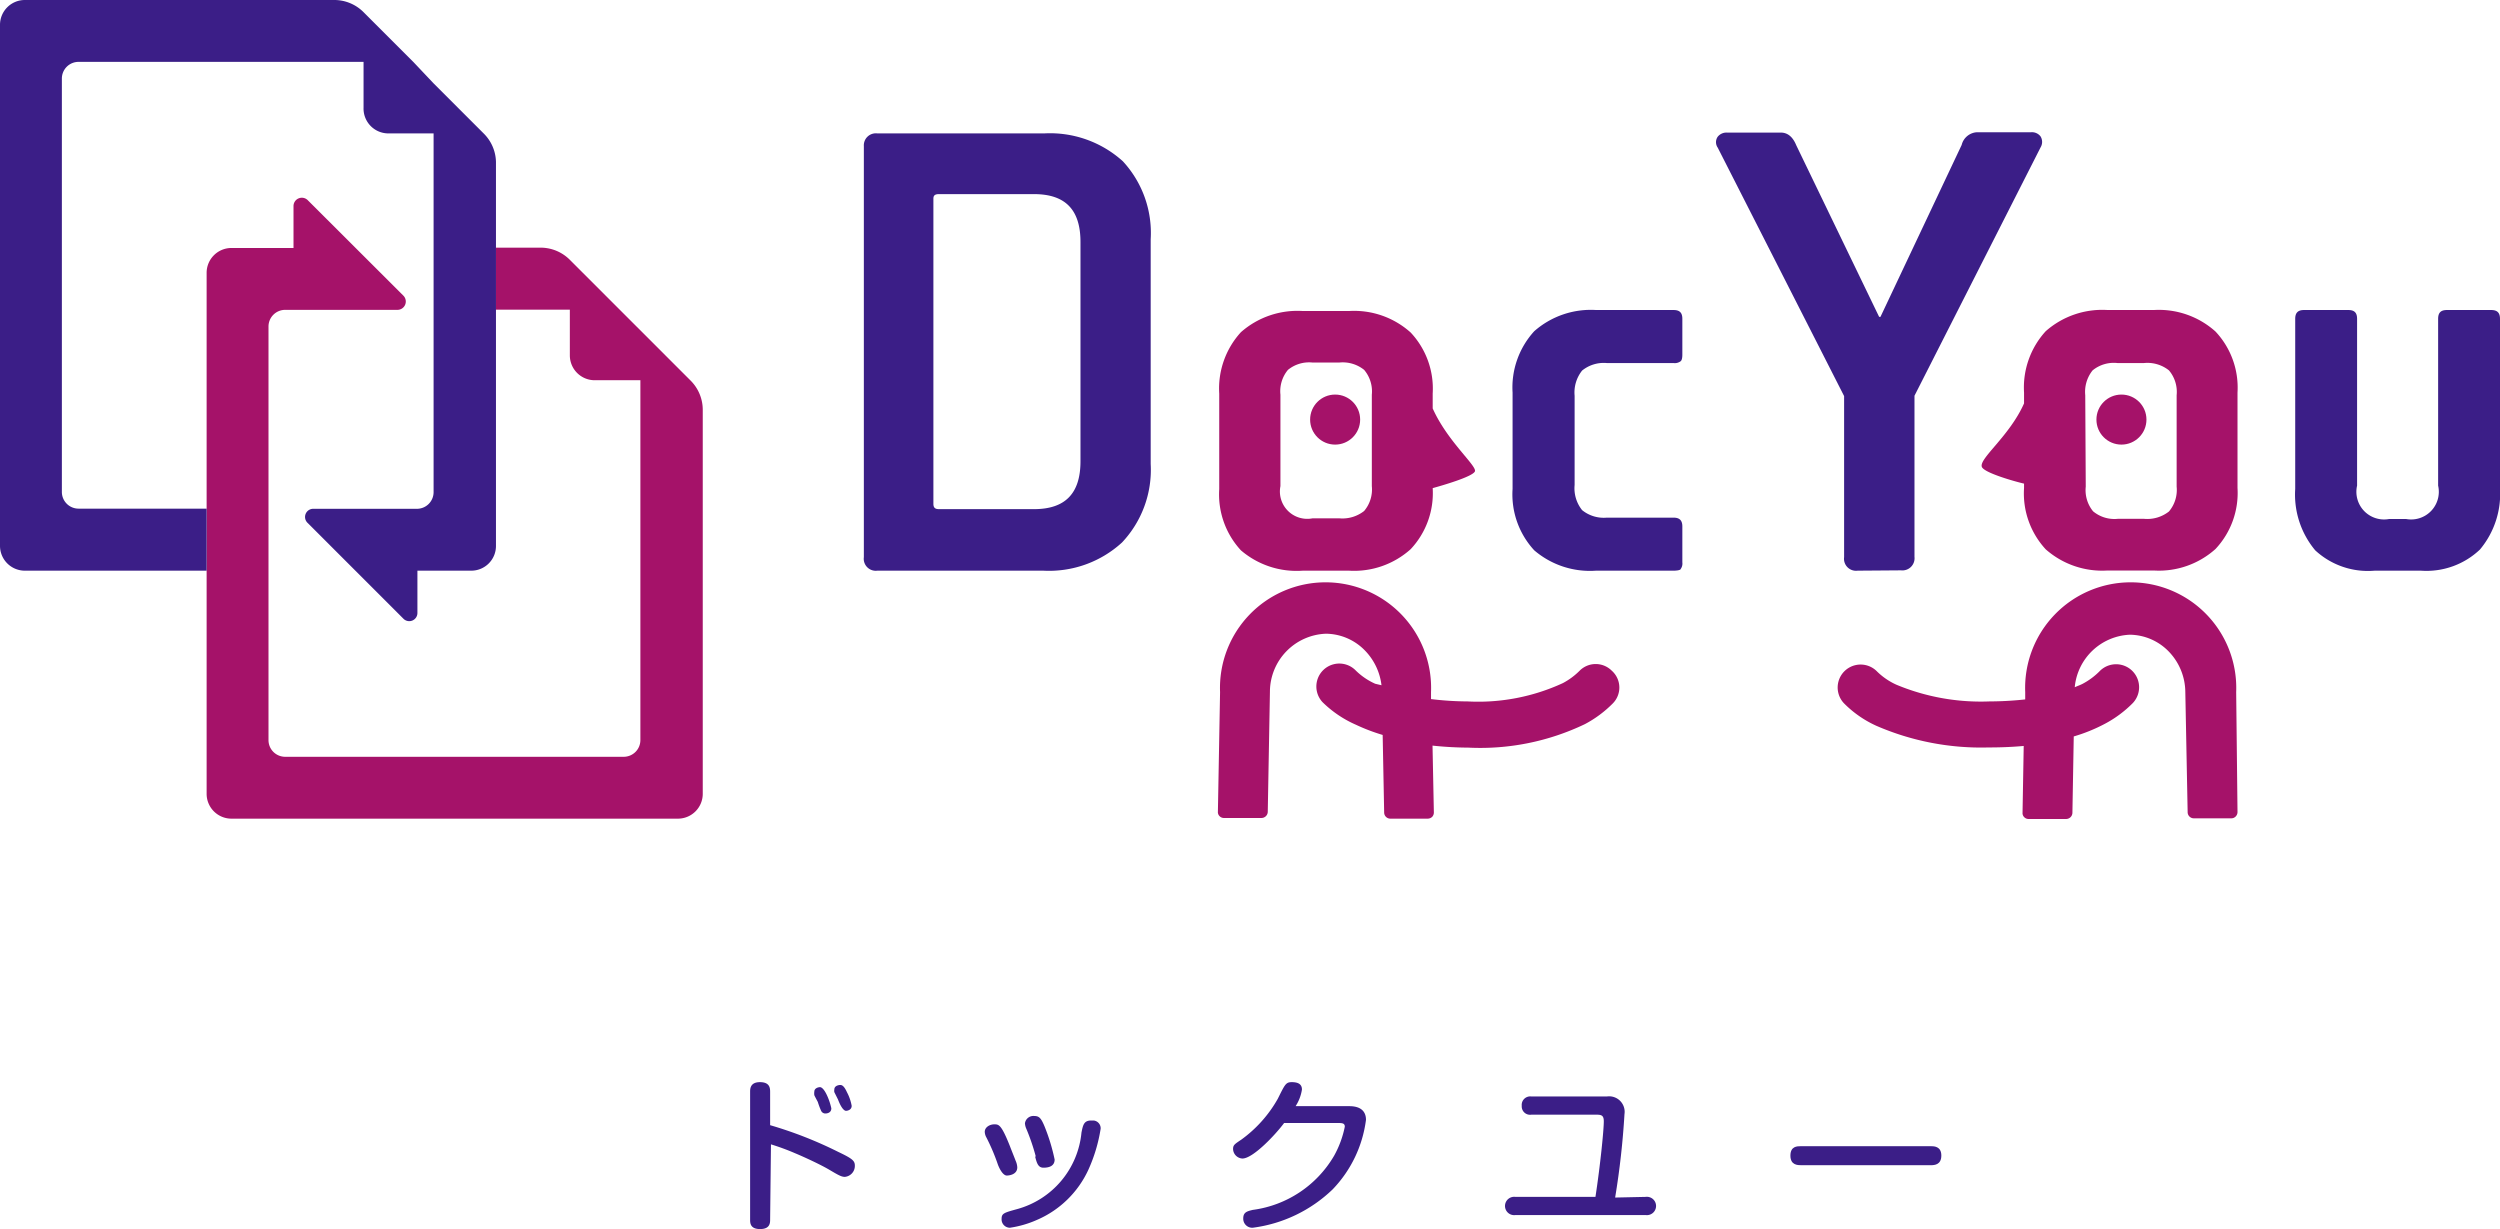
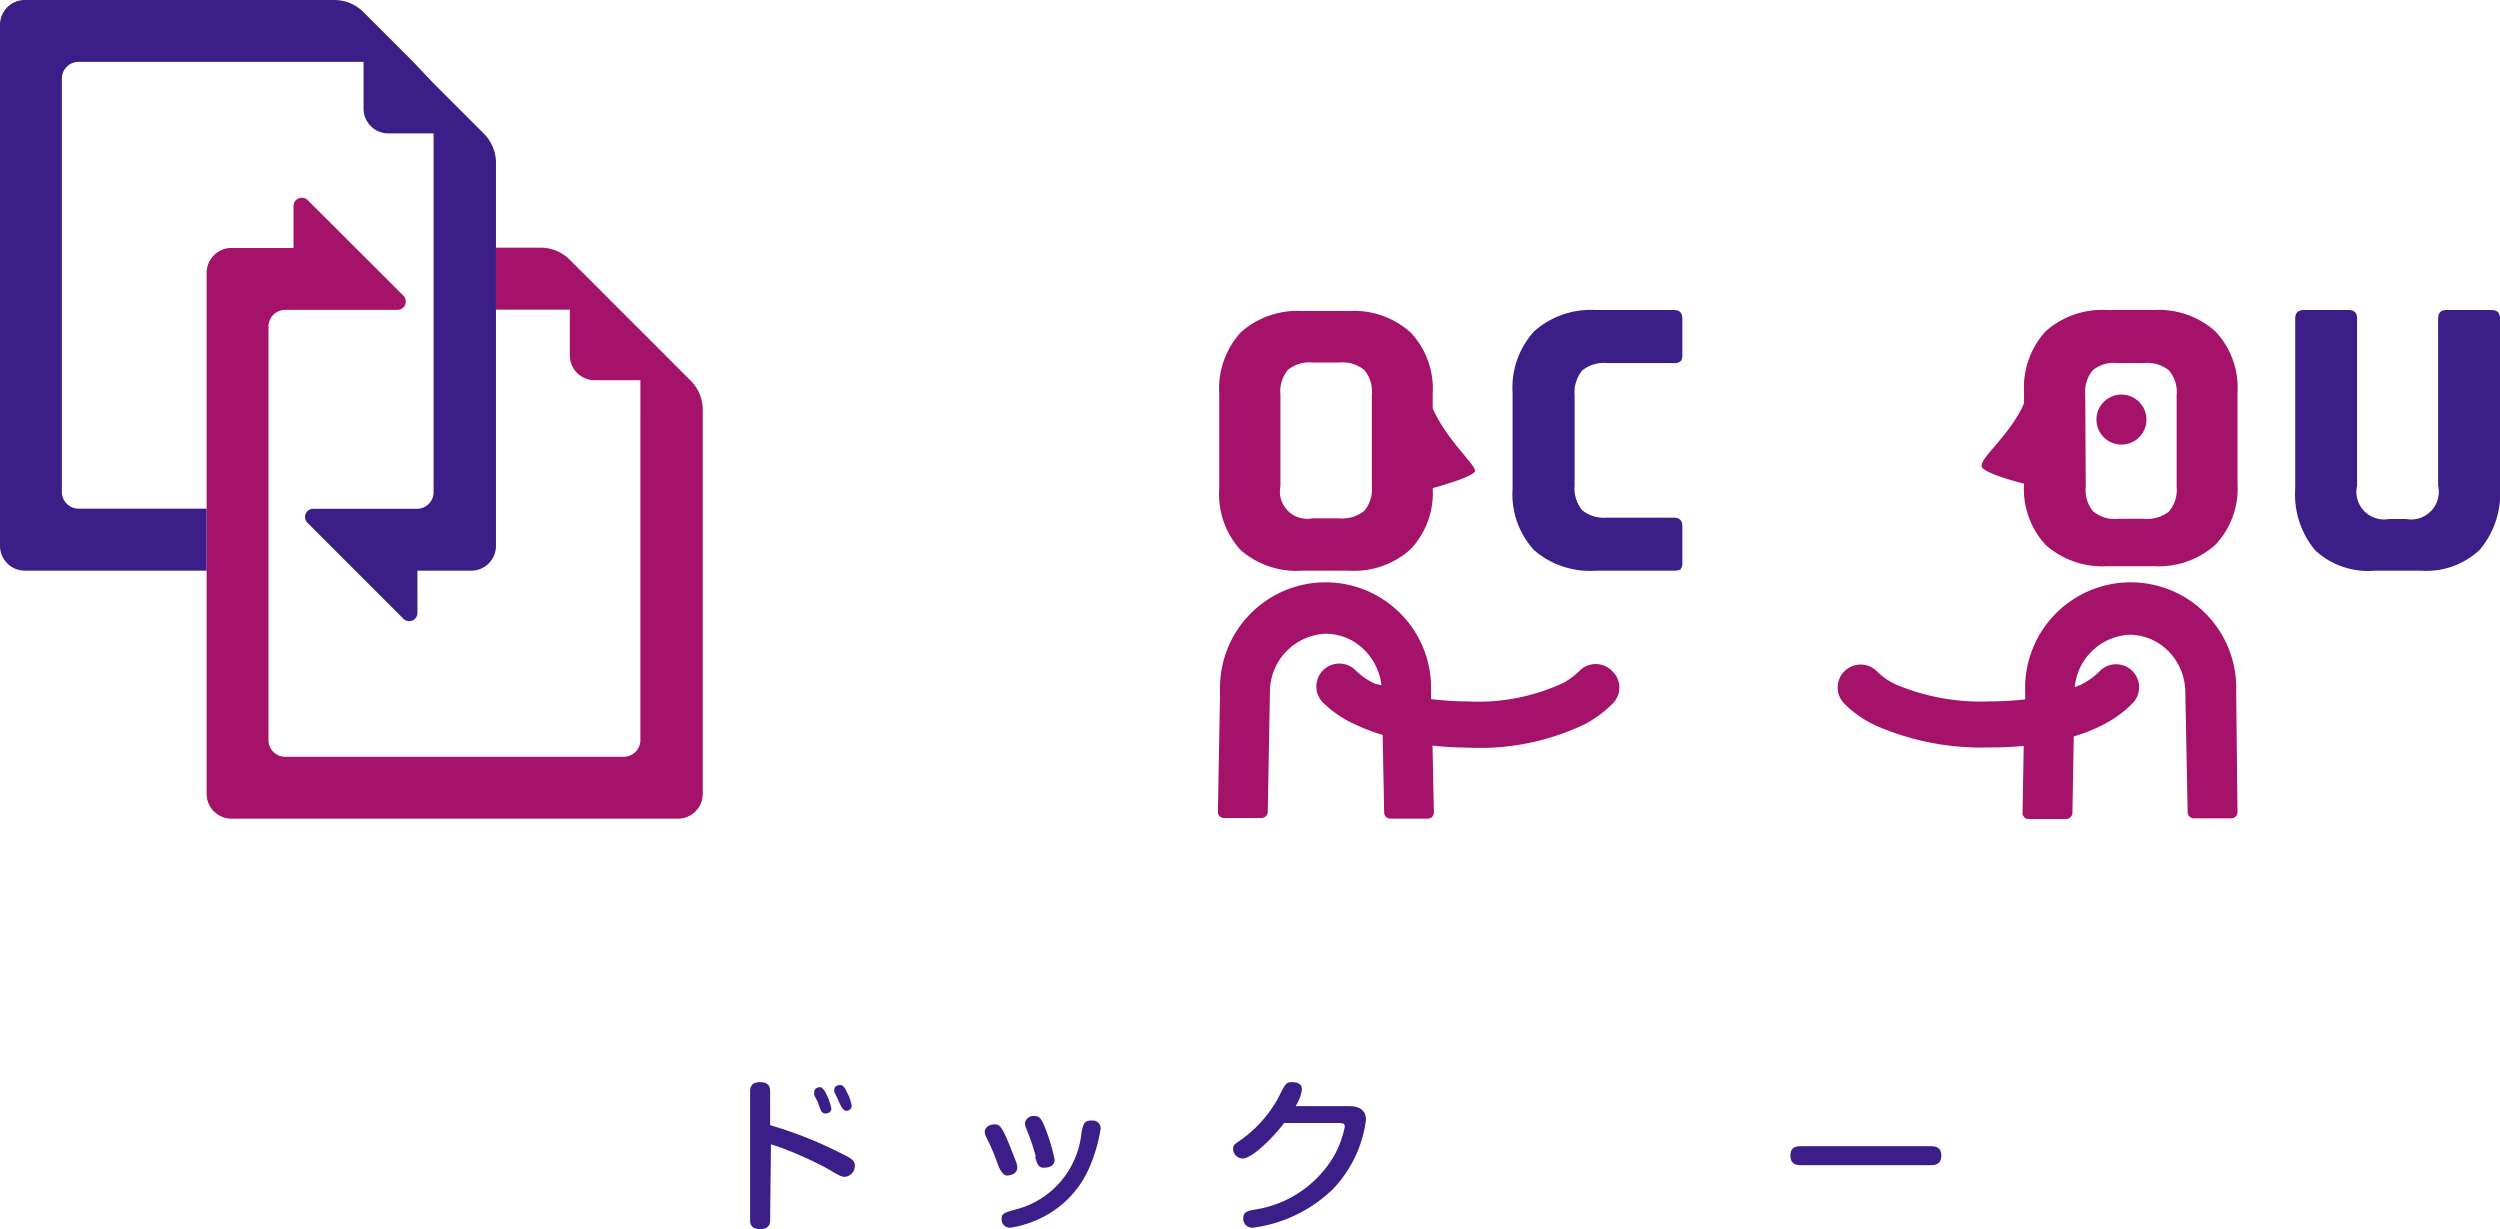
<svg xmlns="http://www.w3.org/2000/svg" viewBox="0 0 149.91 73.7">
  <defs>
    <style>.cls-1{fill:#3b1e87;}.cls-2{fill:#a51269;}.cls-3{isolation:isolate;}</style>
  </defs>
  <g id="レイヤー_2" data-name="レイヤー 2">
    <g id="レイヤー_1-2" data-name="レイヤー 1">
-       <path class="cls-1" d="M52.61,34.22a.72.72,0,0,1-.81-.81V8.76A.72.72,0,0,1,52.61,8h10a6.51,6.51,0,0,1,4.72,1.67A6.33,6.33,0,0,1,69,14.35V27.82a6.35,6.35,0,0,1-1.72,4.71,6.48,6.48,0,0,1-4.72,1.69ZM56.3,11.64c-.29,0-.33.13-.33.28V30.21c0,.23.1.32.33.32H62c1.88,0,2.79-.94,2.79-2.87V14.51c0-1.94-.91-2.87-2.79-2.87Z" />
      <path class="cls-1" d="M95.7,34.22A5.13,5.13,0,0,1,92,33a4.94,4.94,0,0,1-1.3-3.68V23.54A5,5,0,0,1,92,19.86a5.13,5.13,0,0,1,3.71-1.27h4.64c.37,0,.53.16.53.53v2.15c0,.24-.05.35-.1.39a.59.59,0,0,1-.43.11h-4a2.06,2.06,0,0,0-1.48.45,2.11,2.11,0,0,0-.45,1.51v5.35a2.1,2.1,0,0,0,.45,1.51,2.06,2.06,0,0,0,1.48.45h4c.37,0,.53.17.53.53v2.15a.56.56,0,0,1-.1.4c0,.05-.16.1-.43.1Z" />
-       <path class="cls-1" d="M111.39,34.22a.72.72,0,0,1-.81-.81V23.75L103,8.85a.57.57,0,0,1,0-.65.67.67,0,0,1,.55-.25h3.23c.41,0,.72.25.93.76L112.68,19h.08l4.87-10.31a1,1,0,0,1,.92-.76h3.24a.65.65,0,0,1,.57.25.63.63,0,0,1,0,.66l-7.56,14.89v9.66a.73.73,0,0,1-.81.81Z" />
      <path class="cls-1" d="M144.14,34.22l-.38,0-.37,0h-1A4.65,4.65,0,0,1,138.83,33a5.21,5.21,0,0,1-1.2-3.68V19.12c0-.37.17-.53.53-.53h2.65c.37,0,.53.16.53.53v10a1.66,1.66,0,0,0,1.93,2h1a1.66,1.66,0,0,0,1.93-2v-10c0-.37.16-.53.53-.53h2.65c.36,0,.53.16.53.53V29.27a5.21,5.21,0,0,1-1.2,3.68,4.65,4.65,0,0,1-3.54,1.27Z" />
      <path class="cls-2" d="M96.65,40.22a1.36,1.36,0,0,0-1.93,0,4.2,4.2,0,0,1-1,.74A12.1,12.1,0,0,1,88,42.06a18.76,18.76,0,0,1-2.19-.14V41.5a6.33,6.33,0,1,0-12.65,0l-.13,7.17a.34.34,0,0,0,.1.27.36.36,0,0,0,.26.11l2.25,0a.38.38,0,0,0,.38-.36l.13-7.22A3.49,3.49,0,0,1,79.51,38a3.3,3.3,0,0,1,2.33,1,3.59,3.59,0,0,1,1,2.09L82.46,41a4,4,0,0,1-1.15-.78,1.37,1.37,0,1,0-2,1.89,6.67,6.67,0,0,0,2,1.35,11.28,11.28,0,0,0,1.6.61L83,48.73a.37.37,0,0,0,.37.36h0l2.24,0a.39.39,0,0,0,.27-.11.38.38,0,0,0,.1-.27l-.08-4a21.07,21.07,0,0,0,2.14.12,14.51,14.51,0,0,0,7-1.41,6.85,6.85,0,0,0,1.67-1.24A1.35,1.35,0,0,0,96.65,40.22Z" />
      <path class="cls-2" d="M78.12,34.22h2.77a5.07,5.07,0,0,0,3.7-1.29,4.91,4.91,0,0,0,1.32-3.66v0c.58-.16,2.38-.68,2.53-1s-1.65-1.8-2.53-3.78v-.89a4.91,4.91,0,0,0-1.32-3.66,5.07,5.07,0,0,0-3.7-1.29H78.12a5.12,5.12,0,0,0-3.71,1.27,5,5,0,0,0-1.3,3.68v5.73A4.94,4.94,0,0,0,74.41,33,5.13,5.13,0,0,0,78.12,34.22ZM76.78,23.67a2,2,0,0,1,.45-1.49,2,2,0,0,1,1.48-.44H80.3a2.05,2.05,0,0,1,1.5.44,2,2,0,0,1,.46,1.49v5.48a2,2,0,0,1-.46,1.49,2.1,2.1,0,0,1-1.5.44H78.71a1.64,1.64,0,0,1-1.93-1.93Z" />
-       <circle class="cls-2" cx="80.06" cy="25.16" r="1.5" />
      <path class="cls-2" d="M134.09,41.5a6.33,6.33,0,1,0-12.65,0v.44a20.32,20.32,0,0,1-2.15.12,13.16,13.16,0,0,1-5.57-1,4,4,0,0,1-1.15-.78,1.36,1.36,0,1,0-2,1.89,6.49,6.49,0,0,0,1.94,1.35,15.76,15.76,0,0,0,6.74,1.3q1.11,0,2.1-.09l-.07,4a.34.34,0,0,0,.1.27.36.36,0,0,0,.26.11l2.25,0a.38.38,0,0,0,.38-.36l.08-4.59a9.87,9.87,0,0,0,1.87-.76,6.85,6.85,0,0,0,1.67-1.24,1.36,1.36,0,0,0-2-1.9,4.2,4.2,0,0,1-1,.74c-.15.08-.33.14-.48.21a3.47,3.47,0,0,1,3.3-3.15,3.3,3.3,0,0,1,2.33,1,3.53,3.53,0,0,1,1,2.43l.14,7.22a.37.37,0,0,0,.37.36h0l2.25,0a.36.36,0,0,0,.26-.11.38.38,0,0,0,.11-.27Z" />
-       <path class="cls-2" d="M118.84,28c.15.36,2,.88,2.53,1v.26a4.94,4.94,0,0,0,1.3,3.68,5.12,5.12,0,0,0,3.71,1.27h2.77a5.08,5.08,0,0,0,3.7-1.29,4.91,4.91,0,0,0,1.32-3.66V23.54a4.91,4.91,0,0,0-1.32-3.66,5.08,5.08,0,0,0-3.7-1.29h-2.77a5.12,5.12,0,0,0-3.71,1.27,5,5,0,0,0-1.3,3.68v.65C120.49,26.17,118.65,27.5,118.84,28Zm6.2-4.3a2.06,2.06,0,0,1,.44-1.49,2,2,0,0,1,1.49-.44h1.59a2.07,2.07,0,0,1,1.5.44,2,2,0,0,1,.46,1.49v5.48a2,2,0,0,1-.46,1.49,2.1,2.1,0,0,1-1.5.44H127a2,2,0,0,1-1.49-.45,2,2,0,0,1-.44-1.48Z" />
+       <path class="cls-2" d="M118.84,28c.15.36,2,.88,2.53,1a4.94,4.94,0,0,0,1.3,3.68,5.12,5.12,0,0,0,3.71,1.27h2.77a5.08,5.08,0,0,0,3.7-1.29,4.91,4.91,0,0,0,1.32-3.66V23.54a4.91,4.91,0,0,0-1.32-3.66,5.08,5.08,0,0,0-3.7-1.29h-2.77a5.12,5.12,0,0,0-3.71,1.27,5,5,0,0,0-1.3,3.68v.65C120.49,26.17,118.65,27.5,118.84,28Zm6.2-4.3a2.06,2.06,0,0,1,.44-1.49,2,2,0,0,1,1.49-.44h1.59a2.07,2.07,0,0,1,1.5.44,2,2,0,0,1,.46,1.49v5.48a2,2,0,0,1-.46,1.49,2.1,2.1,0,0,1-1.5.44H127a2,2,0,0,1-1.49-.45,2,2,0,0,1-.44-1.48Z" />
      <circle class="cls-2" cx="127.21" cy="25.16" r="1.5" />
      <path class="cls-2" d="M41.41,22.82l-3-3h0l-1.24-1.24h0l-3-3a2.48,2.48,0,0,0-1.75-.73h-2.7v3.72h4.45v2.74a1.49,1.49,0,0,0,1.49,1.49h2.74V44.38a1,1,0,0,1-1,1H17.1a1,1,0,0,1-1-1V19.58a1,1,0,0,1,1-1h6.74a.5.5,0,0,0,.35-.85L18.45,12a.5.5,0,0,0-.85.35v2.52H13.88a1.49,1.49,0,0,0-1.49,1.49V47.61a1.49,1.49,0,0,0,1.49,1.48H40.65a1.49,1.49,0,0,0,1.49-1.48v-23A2.48,2.48,0,0,0,41.41,22.82Z" />
      <path class="cls-1" d="M29,8,26,5h0L24.79,3.72h0l-3-3A2.48,2.48,0,0,0,20,0H1.49A1.49,1.49,0,0,0,0,1.49V32.73a1.49,1.49,0,0,0,1.49,1.49h10.9V30.5H4.71a1,1,0,0,1-1-1V4.71a1,1,0,0,1,1-1H21.8V6.46A1.49,1.49,0,0,0,23.28,8H26V29.51a1,1,0,0,1-1,1H18.8a.49.49,0,0,0-.35.85l5.74,5.74a.49.49,0,0,0,.84-.35V34.22h3.23a1.48,1.48,0,0,0,1.48-1.49V9.7A2.47,2.47,0,0,0,29,8Z" />
      <g id="DocYouを無料で試してみる" class="cls-3">
        <g class="cls-3">
          <path class="cls-1" d="M46.18,73.13c0,.19,0,.57-.6.57s-.6-.37-.6-.57V65.47c0-.17,0-.58.59-.58s.61.36.61.58v2a24.34,24.34,0,0,1,4.08,1.6c.84.4,1,.53,1,.82a.66.66,0,0,1-.6.68c-.2,0-.38-.1-.92-.42s-1.54-.78-2.07-1a14,14,0,0,0-1.44-.53Zm2.65-7.46a.71.71,0,0,1,0-.21c0-.21.24-.27.34-.27s.25.13.41.47a3.75,3.75,0,0,1,.27.8c0,.31-.33.31-.36.31a.28.28,0,0,1-.26-.18,4.45,4.45,0,0,1-.19-.51C49,66,48.85,65.73,48.83,65.67Zm1.2-.18a.41.41,0,0,1,0-.16c0-.21.23-.27.36-.27s.25.11.4.44a2.76,2.76,0,0,1,.28.81c0,.25-.26.3-.34.3s-.26-.1-.48-.68Z" />
          <path class="cls-1" d="M59.84,69.84a12.09,12.09,0,0,0-.69-1.63.75.75,0,0,1-.1-.34c0-.28.3-.45.57-.45s.42,0,.94,1.31c.11.29.31.78.34.87A1.09,1.09,0,0,1,61,70c0,.42-.46.49-.63.49S60,70.25,59.84,69.84ZM66,67.68a9.53,9.53,0,0,1-.74,2.47,6,6,0,0,1-3.08,3,6.16,6.16,0,0,1-1.62.47.5.5,0,0,1-.5-.53c0-.33.14-.37.94-.59a5.28,5.28,0,0,0,3.85-4.59c.09-.44.14-.72.58-.72h.15A.47.47,0,0,1,66,67.68Zm-3.89,1.67a12.66,12.66,0,0,0-.57-1.67.94.94,0,0,1-.08-.32.51.51,0,0,1,.56-.44c.3,0,.41.14.61.61a11.55,11.55,0,0,1,.61,2c0,.4-.35.49-.67.49S62.17,69.74,62.07,69.35Z" />
          <path class="cls-1" d="M80.91,66.33c.74,0,1,.36,1,.82a7.36,7.36,0,0,1-2,4.17,8.47,8.47,0,0,1-4.79,2.3.54.54,0,0,1-.57-.56c0-.38.25-.43.57-.51A6.66,6.66,0,0,0,80,69.3a6,6,0,0,0,.64-1.74c0-.21-.16-.22-.41-.22H77c-.5.68-1.86,2.13-2.5,2.13a.59.59,0,0,1-.56-.56c0-.24.07-.29.49-.57a7.66,7.66,0,0,0,2.19-2.45c.43-.86.48-1,.84-1s.61.11.61.44a2.53,2.53,0,0,1-.38,1Z" />
-           <path class="cls-1" d="M98.68,71.77a.55.55,0,1,1,0,1.09H90.87a.55.55,0,1,1,0-1.09h4.8c.29-1.9.5-4,.5-4.53,0-.36-.14-.4-.46-.4H91.83a.5.5,0,0,1-.58-.53.51.51,0,0,1,.58-.56h4.52a.93.93,0,0,1,1.06,1.06,47.9,47.9,0,0,1-.56,5Z" />
          <path class="cls-1" d="M108,69.87c-.19,0-.64,0-.64-.57s.4-.57.64-.57h7.78c.18,0,.63,0,.63.56s-.42.58-.63.58Z" />
        </g>
      </g>
    </g>
  </g>
</svg>